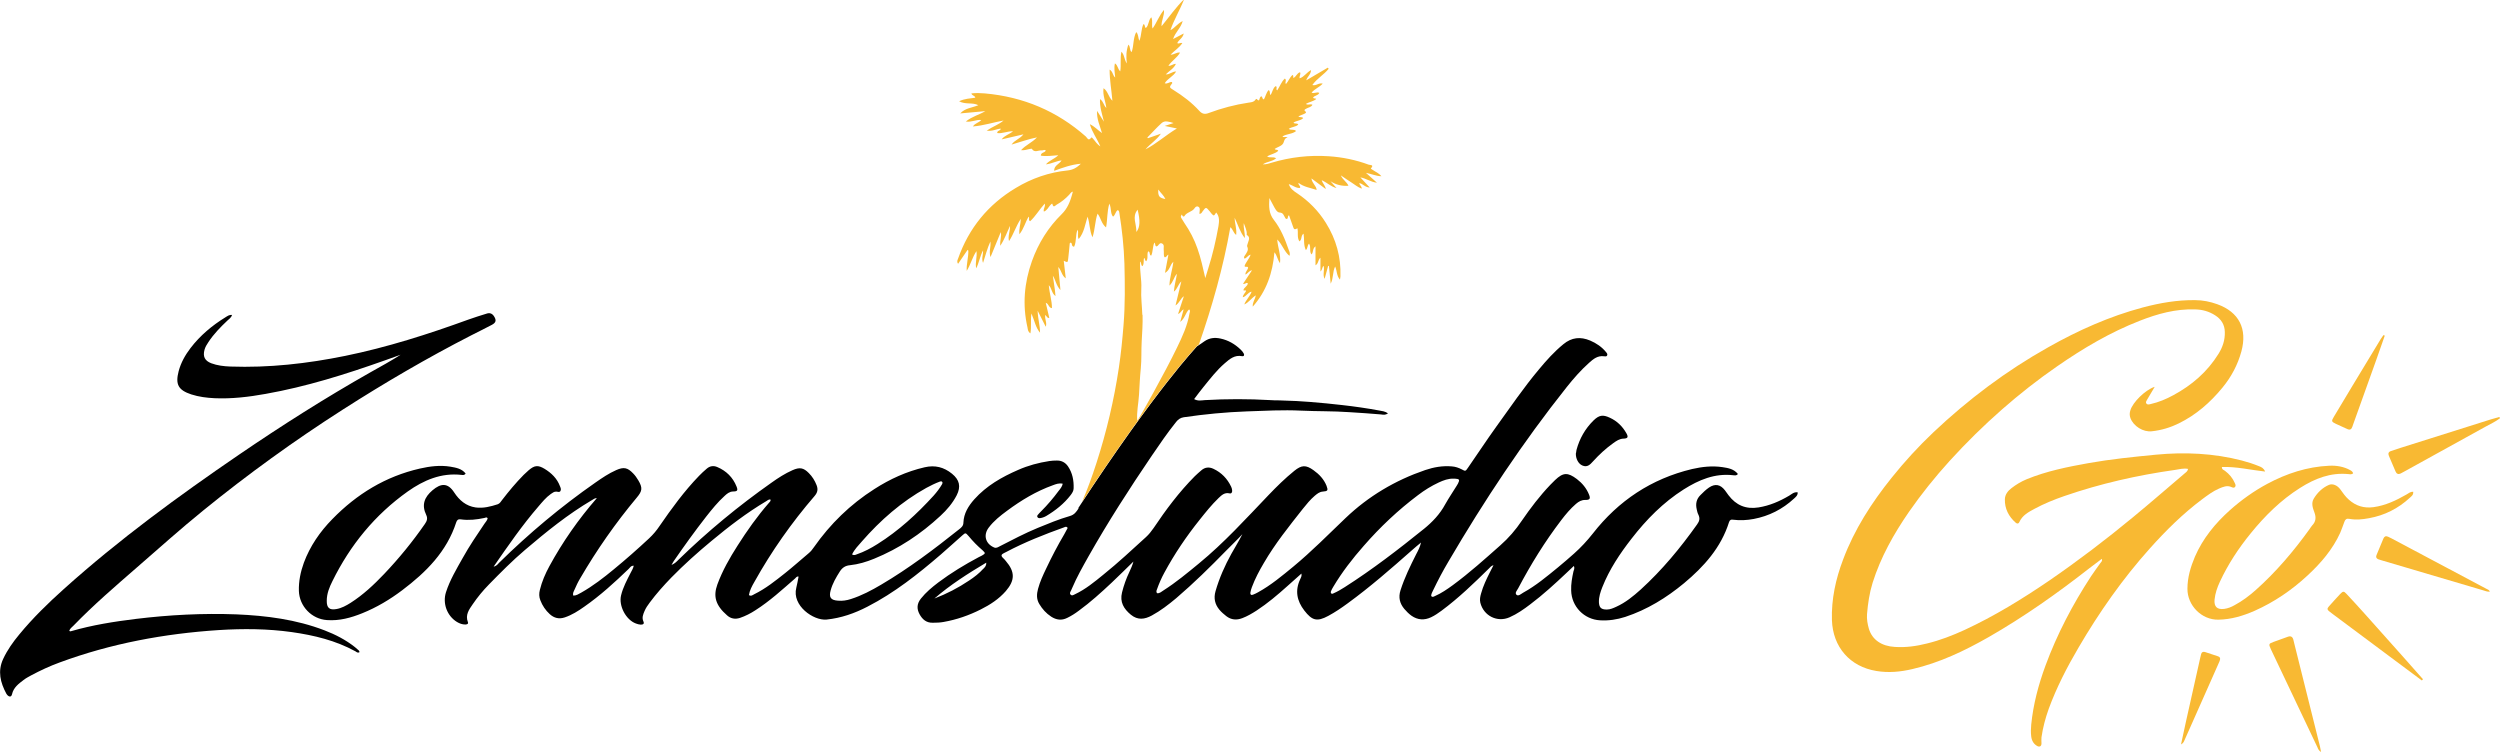
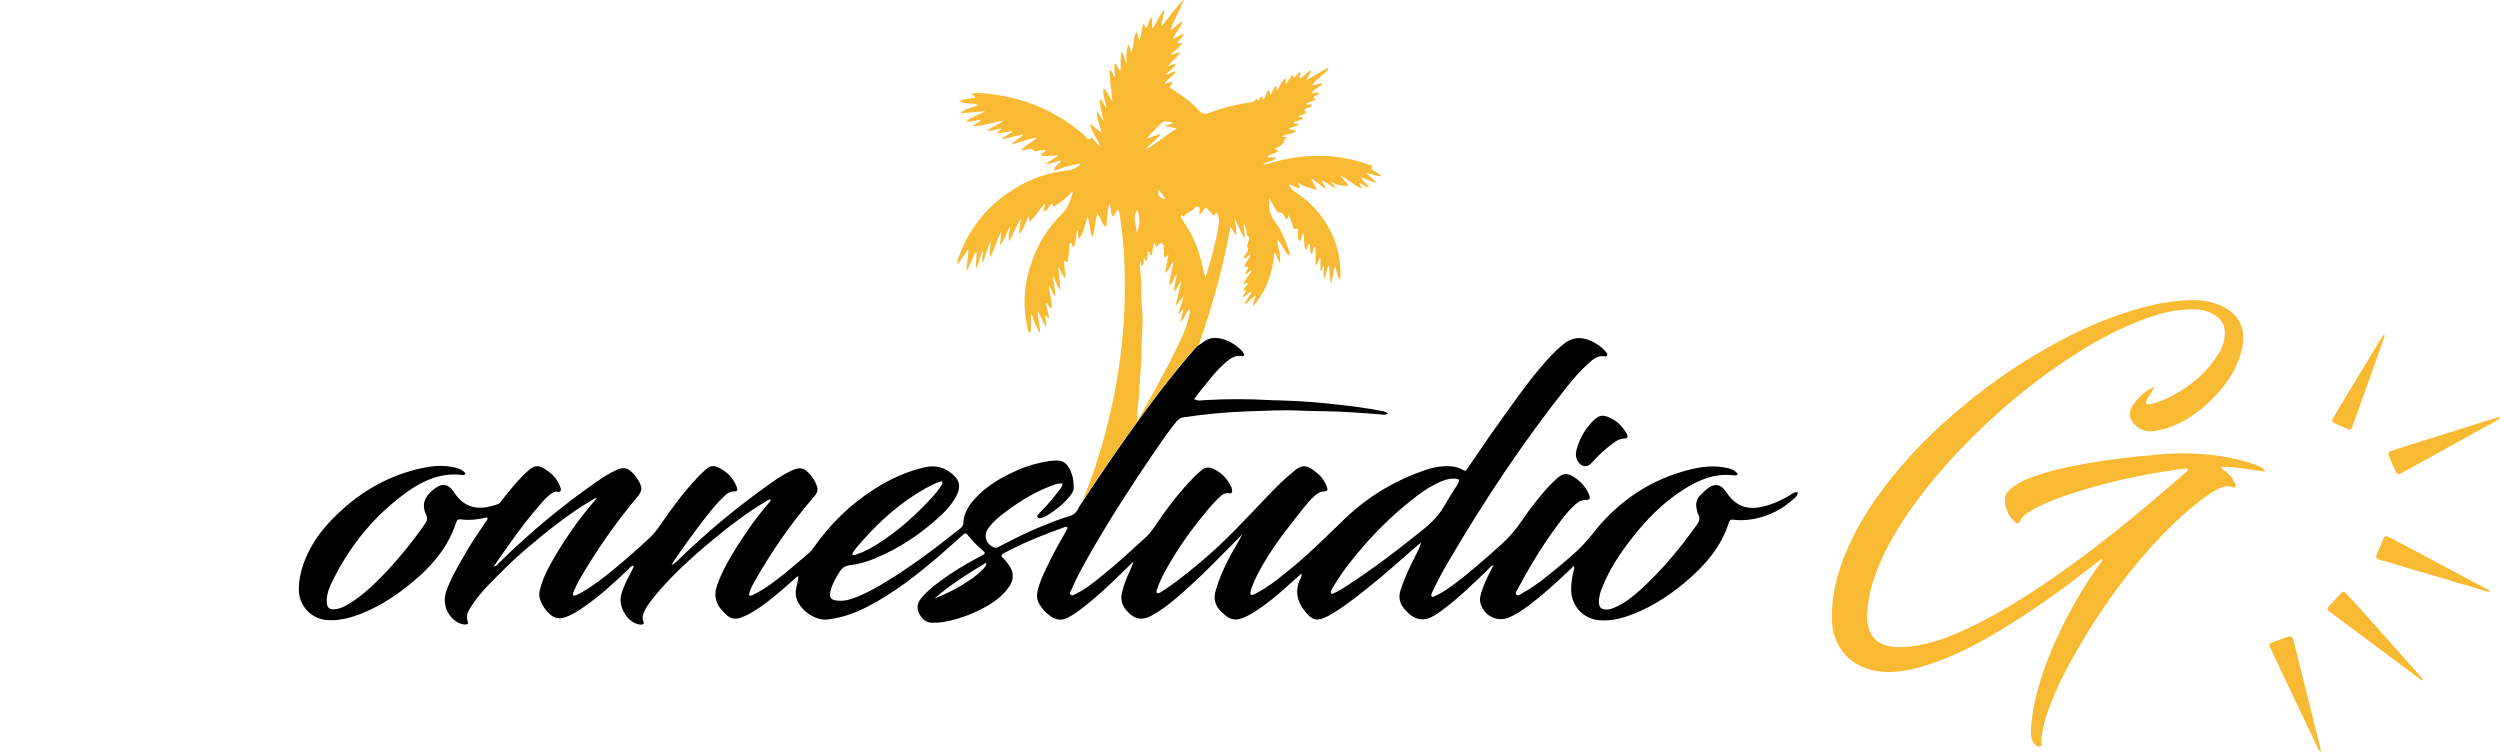
<svg xmlns="http://www.w3.org/2000/svg" id="Layer_1" data-name="Layer 1" viewBox="0 0 197.32 59.36">
  <defs>
    <style>
      .cls-1 {
        fill: #f8b933;
      }
    </style>
  </defs>
  <g>
    <path d="M85.14,40.11c-.19.3-.35.52-.7.62-.87.25-1.71.6-2.54.94-1.02.42-2,.94-2.98,1.44-.14.07-.28.18-.46.1-.68-.29-.87-.98-.42-1.57.4-.53.92-.94,1.45-1.33,1.12-.83,2.3-1.54,3.61-2.01.24-.09.49-.19.78-.12-.05.23-.19.4-.32.56-.42.57-.88,1.11-1.38,1.61-.09.09-.19.19-.27.29-.04.05-.07.12-.02.18.04.06.1.08.17.08.18-.02.35-.08.51-.17.74-.44,1.41-.97,1.94-1.66.12-.16.23-.33.23-.53.02-.62-.09-1.21-.45-1.74-.21-.3-.51-.46-.88-.45-.2,0-.4.01-.59.04-.85.13-1.67.35-2.46.7-1.29.56-2.5,1.25-3.46,2.32-.47.53-.83,1.11-.86,1.84,0,.25-.16.39-.33.52-1.97,1.57-3.98,3.09-6.15,4.37-.76.45-1.55.87-2.4,1.14-.33.11-.67.16-1.02.13-.57-.04-.73-.26-.58-.81.15-.55.43-1.03.73-1.5.2-.31.45-.46.8-.49.66-.07,1.29-.26,1.9-.51,1.96-.8,3.69-1.95,5.24-3.39.51-.47.96-1,1.28-1.62.35-.69.22-1.22-.37-1.7-.64-.52-1.34-.7-2.16-.51-1.43.33-2.74.93-3.97,1.72-1.9,1.21-3.48,2.75-4.77,4.59-.12.18-.25.34-.42.48-.62.52-1.22,1.06-1.85,1.56-.77.61-1.54,1.23-2.44,1.67-.12.06-.24.18-.42.07.06-.38.24-.71.43-1.04,1.35-2.42,2.94-4.68,4.75-6.78.24-.28.29-.53.16-.86-.14-.36-.34-.68-.61-.95-.42-.43-.73-.48-1.29-.23-.59.26-1.13.61-1.65.98-2.6,1.83-5.05,3.85-7.33,6.07-.15.15-.29.31-.57.43.09-.15.13-.24.18-.31.82-1.19,1.67-2.37,2.56-3.51.45-.57.9-1.13,1.44-1.62.19-.18.39-.35.68-.36.34,0,.4-.08.27-.4-.29-.72-.81-1.23-1.52-1.53-.3-.13-.59-.08-.83.13-.21.18-.42.37-.61.57-1.17,1.21-2.16,2.57-3.11,3.95-.24.36-.51.68-.83.98-.9.84-1.83,1.66-2.78,2.44-.81.67-1.65,1.32-2.57,1.84-.2.11-.39.24-.63.24-.07-.19.04-.34.1-.48.13-.3.27-.6.44-.88,1.31-2.25,2.8-4.38,4.47-6.38.44-.52.47-.77.12-1.36-.12-.2-.25-.39-.41-.55-.44-.46-.74-.52-1.33-.26-.59.26-1.12.62-1.65.99-2.71,1.89-5.23,4-7.58,6.31-.11.11-.2.27-.45.32,1.15-1.66,2.26-3.27,3.54-4.75.3-.35.59-.71.97-.98.14-.09.26-.2.44-.19.11,0,.23.08.32-.04.08-.13.02-.26-.03-.38-.23-.62-.68-1.05-1.22-1.38-.52-.31-.79-.28-1.25.11-.14.12-.27.24-.4.37-.61.62-1.17,1.29-1.7,1.98-.1.13-.18.28-.35.34-.56.18-1.13.33-1.74.25-.76-.11-1.29-.57-1.69-1.18-.51-.79-1.06-.73-1.71-.18-.65.55-.88,1.16-.5,1.95.13.27.06.48-.11.72-.97,1.4-2.04,2.71-3.21,3.94-.81.85-1.66,1.65-2.65,2.28-.35.22-.71.42-1.12.49-.55.1-.77-.1-.76-.66,0-.56.21-1.07.45-1.55,1.4-2.84,3.35-5.23,5.94-7.07,1.26-.89,2.64-1.49,4.24-1.31.1.01.23.05.33-.11-.31-.39-.76-.46-1.21-.54-.81-.13-1.61-.03-2.4.15-2.71.62-4.98,2.01-6.91,3.99-.98,1-1.76,2.13-2.25,3.45-.26.72-.41,1.45-.39,2.22.04,1.21,1.01,2.22,2.22,2.3.98.07,1.89-.18,2.78-.54,1.14-.46,2.18-1.08,3.16-1.82,1.88-1.42,3.51-3.04,4.26-5.36.06-.18.15-.26.36-.23.63.09,1.25.02,1.86-.11.09-.02.19-.1.26.03-.04.17-.16.29-.25.42-.6.89-1.2,1.77-1.72,2.71-.49.87-1.01,1.74-1.32,2.7-.28.88.08,1.87.87,2.35.2.12.42.2.65.2.12,0,.27-.04.21-.19-.22-.57.09-.99.38-1.41.38-.56.81-1.08,1.28-1.56.92-.94,1.85-1.88,2.85-2.73,1.68-1.43,3.39-2.82,5.3-3.94.1-.06.19-.14.37-.15-1.47,1.69-2.71,3.47-3.75,5.38-.32.59-.59,1.21-.75,1.87-.07.28-.07.55.04.82.16.42.41.79.74,1.09.34.31.73.41,1.18.26.57-.19,1.07-.51,1.55-.85,1.26-.88,2.39-1.91,3.49-2.97.11-.1.18-.27.41-.26-.05.23-.16.39-.25.57-.29.57-.6,1.14-.75,1.77-.2.82.38,1.93,1.17,2.22.12.05.25.08.38.09.17,0,.31-.05.21-.26-.13-.29-.02-.55.09-.81.1-.24.25-.46.41-.67.52-.7,1.1-1.35,1.71-1.98,1-1.02,2.07-1.98,3.17-2.89,1.37-1.14,2.78-2.22,4.31-3.13.1-.06.2-.17.35-.13.02.13-.07.19-.13.26-.92,1.05-1.73,2.2-2.48,3.38-.62.97-1.19,1.97-1.59,3.06-.34.94-.14,1.65.77,2.44.29.26.63.32,1.01.2.44-.15.85-.36,1.23-.61,1.13-.72,2.11-1.62,3.12-2.5.08-.07.13-.19.28-.15-.06.31-.11.6-.18.88-.36,1.41,1.36,2.61,2.39,2.51,1.15-.12,2.21-.49,3.23-1.02,2.12-1.09,3.98-2.56,5.78-4.11.57-.49,1.13-1.01,1.7-1.51.26-.23.26-.22.5.05.17.2.34.4.53.59.18.19.38.36.58.54.23.22.23.24-.06.41-.09.05-.18.09-.26.13-1.11.59-2.18,1.24-3.18,1.99-.5.38-.98.78-1.37,1.27-.32.4-.35.8-.11,1.24.23.42.55.69,1.06.67.28,0,.56-.01.83-.06,1.03-.18,2.01-.52,2.94-.99.74-.37,1.43-.82,1.98-1.45.73-.85.73-1.52,0-2.37-.07-.09-.15-.18-.23-.25-.18-.17-.12-.28.07-.37.06-.03.12-.06.18-.09,1.47-.78,3.02-1.39,4.58-1.95.08-.03.18-.1.28.05-.08.15-.17.33-.27.5-.52.88-.99,1.78-1.43,2.71-.25.52-.49,1.04-.64,1.6-.11.41-.13.81.1,1.19.24.4.54.74.94,1,.4.26.82.32,1.26.1.33-.16.63-.35.92-.57.92-.67,1.76-1.43,2.59-2.21.58-.55,1.15-1.11,1.72-1.67-.08.3-.2.56-.32.82-.25.52-.44,1.06-.58,1.62-.19.76.14,1.3.7,1.76.54.44,1.08.37,1.65.06.7-.38,1.32-.86,1.93-1.37,1.38-1.18,2.67-2.45,3.93-3.74.43-.44.88-.86,1.29-1.31-.27.53-.58,1.04-.87,1.55-.52.94-.95,1.91-1.25,2.95-.16.56-.05,1.04.31,1.47.16.19.35.35.54.5.39.3.81.33,1.26.16.4-.15.77-.37,1.13-.6.87-.57,1.66-1.24,2.43-1.93.36-.32.72-.64,1.11-.99.04.2-.04.32-.09.43-.43.9-.28,1.71.32,2.49.61.79,1,.9,1.89.42.54-.29,1.04-.63,1.53-.99,1.77-1.29,3.42-2.73,5.06-4.18.24-.21.48-.42.73-.62-.08.35-.23.64-.38.92-.47.93-.92,1.85-1.24,2.85-.18.56-.06,1.04.3,1.47.17.2.36.39.57.54.49.34,1.01.37,1.54.12.3-.14.57-.33.83-.52,1.35-1,2.56-2.17,3.76-3.35.08-.08.15-.19.34-.24-.12.23-.2.39-.28.55-.27.54-.54,1.09-.7,1.68-.07.24-.12.48-.06.73.26,1.04,1.34,1.58,2.31,1.15.59-.26,1.12-.63,1.63-1.02,1.01-.76,1.95-1.62,2.87-2.49.19-.18.37-.35.57-.54.09.2,0,.31-.03.43-.11.5-.2,1-.18,1.51.03,1.26,1.02,2.28,2.28,2.35.68.04,1.34-.06,1.99-.27,1.73-.57,3.25-1.51,4.64-2.66,1.57-1.31,2.92-2.81,3.55-4.82.06-.18.16-.22.33-.19.54.07,1.08.04,1.62-.06,1.21-.23,2.27-.77,3.17-1.6.14-.13.31-.25.3-.5-.29-.05-.47.14-.67.26-.76.45-1.55.79-2.42.93-1,.16-1.77-.17-2.37-.96-.1-.13-.19-.27-.29-.4-.36-.46-.77-.53-1.25-.21-.25.17-.46.38-.67.59-.33.32-.4.7-.3,1.13.03.14.06.29.13.42.14.29.09.51-.1.77-1.32,1.86-2.76,3.6-4.45,5.14-.59.53-1.2,1.03-1.93,1.36-.24.11-.48.22-.75.22-.44,0-.6-.15-.62-.58-.01-.42.12-.81.27-1.19.56-1.41,1.39-2.65,2.31-3.83,1.17-1.51,2.49-2.85,4.11-3.88,1.19-.75,2.45-1.29,3.91-1.12.12.01.26.05.37-.1-.32-.4-.77-.47-1.22-.54-.81-.12-1.61-.03-2.4.15-3.21.77-5.81,2.5-7.83,5.09-.45.57-.94,1.1-1.48,1.58-.42.37-.84.74-1.27,1.09-.88.72-1.75,1.45-2.75,2-.16.09-.37.3-.52.17-.17-.15.05-.36.13-.52.99-1.88,2.11-3.69,3.4-5.38.35-.46.72-.9,1.16-1.28.22-.19.45-.32.75-.31.34,0,.41-.1.28-.42-.2-.5-.53-.9-.96-1.23-.72-.54-1.08-.53-1.72.08-.13.12-.26.25-.38.38-.83.87-1.56,1.83-2.24,2.82-.49.73-1.05,1.38-1.71,1.96-1.22,1.08-2.43,2.17-3.75,3.14-.44.32-.89.63-1.39.85-.1.04-.2.13-.31,0,0-.17.09-.31.16-.46.37-.77.77-1.53,1.21-2.27,2.81-4.79,5.87-9.41,9.33-13.76.54-.68,1.12-1.34,1.77-1.92.33-.3.68-.58,1.18-.51.08.01.18.03.23-.05.06-.1,0-.19-.07-.27-.34-.42-.77-.71-1.26-.92-.76-.32-1.46-.26-2.12.29-.72.59-1.33,1.27-1.92,1.98-1.21,1.44-2.26,2.99-3.36,4.51-.77,1.07-1.49,2.17-2.24,3.25-.2.29-.2.3-.49.14-.25-.13-.51-.22-.8-.24-.72-.06-1.41.06-2.09.29-2.37.81-4.49,2.07-6.29,3.79-1.36,1.3-2.67,2.63-4.12,3.83-.89.73-1.77,1.47-2.79,2.03-.13.07-.26.14-.4.19-.16.06-.22-.03-.2-.17.02-.14.07-.29.12-.43.25-.67.58-1.29.94-1.9.89-1.53,1.99-2.9,3.08-4.28.29-.36.58-.72.93-1.02.19-.16.38-.32.64-.34.4-.03.44-.09.3-.46-.21-.52-.58-.91-1.03-1.23-.6-.43-.94-.41-1.51.05-.73.59-1.4,1.25-2.05,1.93-1.77,1.85-3.5,3.76-5.49,5.39-.9.74-1.8,1.49-2.79,2.12-.16.1-.3.25-.51.22-.08-.12-.04-.21,0-.31.16-.45.35-.89.58-1.31.8-1.48,1.74-2.87,2.79-4.18.47-.59.94-1.18,1.49-1.71.24-.23.48-.46.86-.37.17.04.23-.1.21-.25-.01-.1-.04-.2-.08-.28-.3-.63-.76-1.11-1.4-1.41-.34-.16-.67-.13-.96.13-.17.15-.35.3-.51.46-1.23,1.24-2.28,2.64-3.25,4.09-.18.26-.37.5-.6.71-1.11,1.01-2.2,2.03-3.37,2.97-.7.57-1.4,1.15-2.23,1.54-.11.05-.25.16-.36.02-.09-.1,0-.22.05-.32.02-.06.06-.12.08-.18.37-.87.83-1.68,1.29-2.5,1.54-2.72,3.23-5.35,4.99-7.94.62-.91,1.24-1.82,1.93-2.68.16-.2.34-.33.61-.37,1.65-.24,3.3-.4,4.96-.46,1.43-.05,2.85-.13,4.29-.06,1.26.06,2.53.03,3.8.12.84.05,1.67.11,2.51.18.17.02.34.07.55-.09-.24-.16-.47-.18-.69-.22-.97-.18-1.95-.32-2.93-.43-1.65-.19-3.3-.33-4.97-.37-.23,0-.46,0-.69-.02-1.73-.1-3.45-.1-5.18,0-.26.02-.54.09-.84-.08.26-.34.49-.66.74-.96.53-.65,1.04-1.32,1.68-1.87.39-.34.78-.67,1.36-.56.17.03.2-.1.13-.22-.06-.11-.15-.22-.25-.31-.45-.43-.97-.73-1.58-.86-.46-.1-.88-.05-1.27.22-.19.14-.39.27-.59.4-.02.05-3.18,3.3-9.37,12.77ZM68.02,42.74c1.47-1.68,3.13-3.14,5.09-4.23.35-.19.7-.36,1.07-.5.06-.02.13-.04.18.02.05.06.03.12,0,.18-.19.33-.42.63-.67.91-1.32,1.45-2.76,2.77-4.43,3.82-.52.33-1.05.61-1.63.81-.11.04-.21.11-.38.01.2-.41.5-.71.78-1.03ZM77.62,44.88c-.33.37-.72.67-1.13.94-.86.58-1.77,1.05-2.74,1.42,1.25-1.08,2.63-1.96,4.09-2.83.02.25-.11.35-.21.47ZM112.38,41.75c-2.01,1.62-4.06,3.2-6.24,4.59-.29.19-.59.36-.91.5-.06.03-.13.05-.18-.03-.02-.04-.02-.1,0-.14.05-.12.11-.24.18-.35.69-1.16,1.52-2.23,2.41-3.24,1.29-1.48,2.71-2.82,4.28-4,.51-.39,1.06-.73,1.64-1,.37-.17.76-.32,1.18-.3.03,0,.07,0,.1,0,.35.02.39.08.24.38-.03.06-.07.11-.1.17-.3.49-.63.97-.91,1.47-.42.78-1.01,1.4-1.7,1.96Z" />
-     <path d="M18.31,24.87c-.07.22-.24.31-.36.43-.55.52-1.08,1.06-1.5,1.7-.13.19-.25.39-.31.61-.14.53.02.86.53,1.06.48.18.99.24,1.5.26,3.06.11,6.07-.23,9.07-.84,3.33-.68,6.55-1.71,9.74-2.87.46-.17.94-.31,1.41-.46.25-.09.45-.03.6.2.2.31.17.5-.17.68-.54.29-1.09.55-1.63.83-3.47,1.78-6.84,3.75-10.12,5.85-3.83,2.45-7.51,5.11-11.04,7.98-1.79,1.45-3.5,2.99-5.24,4.5-1.7,1.48-3.41,2.95-4.98,4.57-.12.13-.28.23-.34.4.04.09.11.06.17.04,1.66-.48,3.37-.75,5.08-.96,2.63-.32,5.28-.46,7.93-.36,2.37.1,4.72.4,6.96,1.26.86.33,1.68.75,2.41,1.33.1.08.2.17.3.26.03.03.04.08.06.13-.14.09-.23,0-.32-.06-1.57-.86-3.27-1.27-5.03-1.52-1.92-.27-3.85-.28-5.76-.16-4.3.28-8.51,1.06-12.57,2.56-.77.28-1.52.63-2.25,1.02-.2.11-.41.22-.59.36-.39.3-.79.59-.91,1.12-.05.22-.2.24-.36.08-.03-.04-.07-.08-.09-.12-.47-.88-.7-1.77-.25-2.74.33-.71.78-1.34,1.27-1.93,1.07-1.3,2.27-2.47,3.52-3.59,4.33-3.89,9.02-7.32,13.82-10.6,3.37-2.3,6.82-4.49,10.37-6.5.8-.45,1.61-.89,2.39-1.39-.42.15-.84.3-1.26.45-3.07,1.09-6.18,2.07-9.4,2.64-1.33.24-2.67.4-4.02.34-.63-.03-1.25-.11-1.84-.3-1.03-.34-1.27-.79-1-1.83.18-.68.52-1.28.94-1.83.76-.99,1.7-1.78,2.76-2.43.15-.09.29-.21.52-.18Z" />
  </g>
  <path d="M124.39,35.77c.01-.07.02-.17.04-.26.24-.89.68-1.67,1.34-2.32.44-.43.74-.48,1.29-.22.57.26,1,.68,1.31,1.23.17.3.11.41-.23.42-.32.01-.56.18-.8.35-.59.42-1.12.91-1.61,1.45-.23.26-.46.49-.84.32-.31-.13-.53-.54-.51-.97Z" />
  <g>
    <path class="cls-1" d="M170.05,30.56c-.23.39-.41.68-.58.98-.05.1-.15.21-.05.32.08.1.22.06.33.03.63-.14,1.22-.39,1.79-.7,1.46-.79,2.68-1.84,3.56-3.26.33-.53.52-1.09.5-1.73-.01-.58-.29-1.01-.76-1.31-.48-.31-1.01-.46-1.59-.47-1.53-.05-2.97.35-4.37.9-2.33.91-4.46,2.17-6.51,3.59-1.52,1.05-2.97,2.19-4.35,3.4-1.46,1.28-2.84,2.64-4.15,4.08-1.15,1.27-2.22,2.6-3.2,4.01-1.2,1.74-2.23,3.57-2.87,5.6-.25.81-.37,1.63-.44,2.47-.03.4.04.79.15,1.17.26.85.99,1.36,2.04,1.42.86.06,1.71-.06,2.54-.27,1.03-.25,2.01-.63,2.97-1.07,2.35-1.09,4.55-2.44,6.69-3.9,2.27-1.56,4.45-3.22,6.57-4.97,1.4-1.15,2.76-2.34,4.14-3.51.1-.08.21-.16.24-.33-.36-.07-.7.03-1.03.08-2.97.42-5.89,1.08-8.73,2.06-.81.28-1.6.6-2.36,1.01-.48.26-.96.51-1.2,1.05-.06.14-.18.14-.28.05-.56-.49-.88-1.11-.86-1.86.01-.36.23-.65.52-.87.36-.28.76-.52,1.19-.7,1.58-.65,3.24-.98,4.91-1.28,1.75-.31,3.52-.49,5.28-.66,2.29-.22,4.57-.12,6.81.46.46.12.92.27,1.36.45.18.07.36.15.47.42-1.17-.13-2.27-.4-3.41-.36-.01.2.14.23.24.3.35.26.62.59.79.99.04.09.08.19.01.28-.07.1-.18.06-.27.02-.36-.17-.68-.02-.99.11-.49.21-.91.53-1.33.84-1.52,1.14-2.87,2.47-4.13,3.88-2.16,2.41-4.01,5.05-5.64,7.84-.91,1.55-1.73,3.14-2.35,4.83-.26.73-.46,1.48-.57,2.24-.02.16,0,.33,0,.49,0,.21-.14.3-.32.21-.3-.16-.45-.43-.49-.76-.04-.31-.03-.62,0-.94.16-1.6.57-3.14,1.12-4.64.92-2.5,2.15-4.84,3.6-7.06.23-.36.5-.7.74-1.05.06-.09.18-.15.11-.33-.33.25-.66.49-.98.74-2.53,1.98-5.15,3.83-7.94,5.43-1.91,1.09-3.88,2.03-6.03,2.53-.94.22-1.88.31-2.84.15-2.09-.34-3.44-1.89-3.51-4.02-.05-1.65.3-3.24.88-4.77.89-2.38,2.25-4.49,3.84-6.47,1.01-1.26,2.1-2.45,3.27-3.56,2.76-2.61,5.78-4.88,9.1-6.74,2.36-1.33,4.82-2.43,7.44-3.13,1.36-.36,2.73-.6,4.14-.58.6,0,1.18.12,1.74.32,1.72.62,2.39,1.94,1.91,3.72-.29,1.07-.8,2.02-1.5,2.87-.96,1.17-2.08,2.15-3.45,2.82-.67.33-1.38.54-2.12.62-.68.08-1.45-.4-1.69-1.04-.08-.21-.07-.42,0-.63.19-.62,1.15-1.58,1.91-1.84Z" />
-     <path class="cls-1" d="M190.47,38.84c.02.23-.15.34-.27.45-.92.85-1.99,1.39-3.22,1.61-.52.1-1.04.15-1.57.05-.2-.04-.31.05-.37.23-.11.29-.21.59-.33.87-.6,1.32-1.53,2.4-2.59,3.38-1.24,1.15-2.62,2.09-4.17,2.78-.91.4-1.84.68-2.85.7-1.33.03-2.46-1.13-2.45-2.44,0-.89.25-1.72.59-2.53.63-1.45,1.61-2.64,2.77-3.68.9-.8,1.88-1.5,2.94-2.07,1.53-.82,3.15-1.35,4.88-1.43.57-.03,1.15.06,1.67.35.06.03.11.07.16.12.03.03.05.08.07.12-.11.12-.25.08-.37.07-1.42-.14-2.65.35-3.82,1.09-1.52.96-2.78,2.21-3.9,3.59-.96,1.18-1.79,2.44-2.43,3.82-.21.45-.37.91-.42,1.41-.05.55.2.8.76.73.3-.04.57-.15.83-.3.6-.32,1.14-.73,1.64-1.17,1.62-1.44,3.01-3.08,4.27-4.83.07-.09.12-.2.2-.28.3-.31.33-.64.18-1.04-.13-.35-.27-.73-.04-1.1.29-.47.68-.85,1.19-1.07.29-.12.66.03.9.36.2.28.4.57.66.8.56.5,1.19.7,1.95.6.95-.13,1.79-.53,2.61-1,.16-.09.31-.24.54-.21Z" />
    <path class="cls-1" d="M183.2,59.36c-.2-.13-.24-.26-.29-.38-1.23-2.58-2.46-5.17-3.68-7.75-.18-.39-.17-.43.23-.57.37-.14.74-.26,1.11-.4.24-.09.38,0,.44.23.02.1.05.19.07.29.67,2.69,1.35,5.39,2.02,8.09.03.14.06.28.1.49Z" />
    <path class="cls-1" d="M196.5,46.7c-.19.01-.36-.06-.52-.11-2.66-.79-5.33-1.58-7.99-2.36-.09-.03-.19-.06-.28-.09-.15-.06-.2-.17-.14-.32.18-.44.36-.88.55-1.32.07-.16.19-.22.36-.14.09.04.18.08.27.13,2.5,1.33,4.99,2.65,7.49,3.98.1.05.22.08.28.23Z" />
    <path class="cls-1" d="M197.32,33.01c-.35.27-.75.45-1.13.66-2.14,1.19-4.28,2.37-6.43,3.55-.09.05-.17.09-.26.14-.21.11-.35.04-.43-.16-.18-.41-.35-.82-.52-1.22-.08-.19-.03-.32.17-.38.25-.08.5-.17.75-.25,2.37-.75,4.73-1.49,7.1-2.24.23-.07.47-.13.7-.2.02.03.04.07.05.1Z" />
    <path class="cls-1" d="M191.14,53.7c-.51-.38-1.02-.76-1.53-1.14-1.82-1.36-3.64-2.72-5.46-4.07-.11-.08-.21-.16-.31-.24-.15-.11-.18-.22-.04-.37.3-.33.59-.67.9-.99.23-.24.29-.25.52,0,.47.5.94,1.02,1.4,1.53,1,1.12,1.99,2.23,2.99,3.35.54.61,1.09,1.22,1.63,1.84-.03.03-.05.06-.08.09Z" />
    <path class="cls-1" d="M188.23,26.48c-.23.66-.46,1.33-.7,1.99-.59,1.66-1.19,3.31-1.78,4.97-.03.08-.06.15-.08.23-.07.21-.18.3-.41.19-.29-.14-.6-.27-.9-.41-.35-.17-.36-.21-.15-.56.49-.82.98-1.64,1.47-2.45.74-1.22,1.48-2.45,2.22-3.67.07-.11.15-.21.22-.32.03.01.07.03.1.04Z" />
-     <path class="cls-1" d="M172.14,58.77c.15-.68.28-1.29.41-1.89.37-1.65.74-3.3,1.11-4.96.02-.1.05-.19.07-.29.04-.16.15-.21.3-.17.35.11.69.22,1.03.34.22.08.19.23.12.4-.22.49-.44.99-.66,1.49-.7,1.58-1.4,3.16-2.1,4.73-.05.1-.07.22-.28.34Z" />
  </g>
  <path class="cls-1" d="M76.43,19.78c.01.55-.16,1.06-.13,1.6.31-.49.44-1.07.77-1.56.07.46-.12.91-.02,1.36.22-.43.28-.91.54-1.42.02.37-.14.63,0,.99.2-.6.32-1.12.58-1.69.06.44-.14.77.01,1.23.3-.72.55-1.35.81-1.97.08.34-.08.65-.04,1.08.36-.55.53-1.07.77-1.57.02.41-.19.8-.08,1.2.36-.53.53-1.15.93-1.76-.01.45-.16.79-.11,1.22.36-.45.46-.95.73-1.39.1.13-.06.27.12.36.43-.4.73-.93,1.15-1.39.08.25-.14.4-.07.63.26-.09.35-.34.51-.51.05-.05.15-.18.17-.07.08.32.23.09.32.04.38-.21.71-.48,1-.79.08-.09.14-.21.29-.25-.2.83-.46,1.37-.87,1.77-1.08,1.06-1.85,2.3-2.36,3.72-.61,1.71-.76,3.46-.35,5.24.03.15.02.32.23.46.09-.52,0-1,.08-1.57.25.58.33,1.11.68,1.52,0-.56-.17-1.08-.19-1.74.25.49.44.88.64,1.27.12-.32-.1-.59-.04-.94.07.08.1.11.13.15.04.05.07.12.19.09-.09-.39-.18-.78-.28-1.19.26.08.21.39.49.42,0-.61-.2-1.17-.25-1.81.25.25.21.62.53.86-.04-.59-.15-1.09-.21-1.61.22.33.25.76.6,1.13-.06-.64-.11-1.18-.17-1.82.27.31.26.67.59.9-.06-.51-.11-.95-.16-1.39.3.15.32.15.35-.15.05-.39.08-.78.12-1.18,0-.05.02-.09.09-.1.14.06.02.31.26.32.2-.42.09-.91.27-1.34.11.22-.04.48.09.74.44-.53.5-1.15.7-1.77.19.54.14,1.08.39,1.63.21-.65.19-1.27.4-1.87.27.35.29.78.67,1.09.12-.64.07-1.25.26-1.88.18.38.06.75.29,1.03.2-.14.18-.41.38-.52.1.06.11.14.12.22.21,1.33.36,2.68.4,4.02.04,1.61.06,3.22-.07,4.83-.09,1.13-.2,2.26-.37,3.38-.38,2.54-.97,5.04-1.76,7.49-.34,1.05-.71,2.09-1.15,3.1,6.01-9.14,9.08-12.3,9.1-12.34.04-.03.08-.06.13-.09,1.05-3.03,1.92-6.08,2.48-9.26.22.18.23.45.46.61.06-.49-.12-.91-.12-1.35.26.54.42,1.12.8,1.6.03-.4-.12-.78-.08-1.18.1.31.27.59.23.93.33.19.14.44.08.68-.02.08-.07.18-.04.24.14.28-.04.47-.16.67-.05.08-.14.15-.06.28.19-.03.27-.27.49-.31-.12.35-.39.6-.48.9.08.14.21-.02.28.11,0,.19-.23.32-.21.56.19-.08.26-.29.52-.34-.26.39-.48.73-.71,1.07.19.05.25-.14.38-.04-.02.24-.31.32-.35.54.07.09.18-.06.21.07-.07.16-.24.27-.26.49.29-.06.39-.39.7-.44-.15.4-.45.65-.58,1.01.35-.15.54-.49.91-.72-.07.35-.28.58-.24.89,1.07-1.21,1.57-2.64,1.71-4.29.22.27.23.57.44.86.08-.68-.18-1.23-.22-1.87.41.4.54.94.96,1.29.08-.19,0-.33-.05-.46-.29-.84-.63-1.68-1.18-2.38-.4-.51-.39-1.04-.35-1.72.14.26.23.43.32.6.12.22.27.53.47.54.32.02.33.22.44.39.04.07.07.15.17.11.1-.05.01-.21.15-.28.12.34.23.65.34.96.07.22.2.14.32.06.09.34-.05.72.16,1.04.23-.14.09-.46.33-.61.07.45-.02.88.18,1.3.16-.15.1-.37.25-.51.18.26,0,.59.19.85.18-.18.06-.45.32-.64v1.5c.26-.16.18-.43.39-.6v1.09c.17-.15.12-.35.25-.45.1.34-.1.68.08,1.03.09-.34.19-.69.28-1.03.02,0,.04.01.06.02.04.44.09.88.14,1.39.23-.46.14-.93.35-1.36.16.35.1.72.38,1.04.02-.14.04-.2.04-.26.05-1.52-.34-2.93-1.15-4.22-.59-.95-1.36-1.73-2.29-2.35-.26-.17-.51-.34-.64-.71.34.1.58.34.89.3.06-.18-.16-.22-.12-.4.42.33.93.39,1.43.56-.02-.33-.36-.51-.41-.91.42.31.78.58,1.13.84-.03-.27-.24-.42-.32-.7.44.2.74.52,1.17.62-.16-.18-.32-.36-.48-.54.43.28.89.4,1.42.36-.13-.31-.44-.45-.6-.82.34.23.59.41.85.57.25.16.48.36.8.48,0-.22-.19-.28-.19-.44.28.05.44.33.82.35-.28-.31-.51-.56-.74-.8.46.08.83.37,1.31.42-.27-.24-.53-.48-.87-.78.45.09.78.25,1.22.27-.22-.27-.46-.34-.65-.48-.06-.05-.21-.1-.17-.15.27-.29-.08-.25-.17-.28-1.02-.38-2.09-.6-3.18-.67-1.52-.1-3.02.07-4.49.51-.2.06-.41.14-.7.13.36-.24.75-.21,1.05-.48-.24-.15-.48,0-.71-.14.29-.19.66-.22.88-.45-.08-.14-.22-.03-.28-.15.2-.14.47-.19.63-.38.14-.16.08-.45.39-.53-.17-.08-.3.04-.41-.07.33-.22.77-.17,1.08-.43-.18-.18-.41-.03-.58-.17.23-.17.55-.14.75-.34-.1-.15-.27-.02-.38-.15.23-.17.56-.14.77-.36-.11-.13-.27-.02-.38-.14.17-.07.32-.13.47-.2.07-.03.19-.1.1-.17-.16-.13-.08-.16.04-.23.16-.1.39-.11.5-.31-.19-.1-.35.06-.52-.07.27-.16.59-.19.82-.39-.09-.08-.2,0-.25-.11.12-.18.4-.15.49-.37-.21-.11-.4.09-.61-.02.24-.29.61-.42.88-.71-.32-.09-.52.2-.82.11.37-.52.92-.82,1.29-1.28-.02-.03-.05-.06-.07-.09-.55.33-1.11.65-1.7,1,.09-.31.37-.47.38-.81-.36.19-.54.54-.9.65-.05-.18.12-.32.03-.48-.26.08-.3.36-.52.45-.06-.08.05-.18-.08-.23-.22.19-.31.49-.51.71-.12-.13.09-.3-.09-.43-.28.25-.39.63-.6.93-.16-.08.06-.28-.13-.33-.23.17-.24.47-.4.7-.1-.11.01-.3-.15-.39-.2.22-.24.51-.37.73-.17-.01-.08-.23-.23-.24-.02.03-.05.07-.08.1-.06.08-.02.38-.25.12-.04-.04-.09.01-.12.06-.13.19-.34.19-.53.22-1.08.16-2.13.44-3.15.82-.31.12-.52.07-.74-.17-.59-.65-1.29-1.18-2.03-1.64-.36-.22-.35-.22-.1-.56,0-.01-.02-.05-.04-.08-.19-.02-.34.18-.56.1.23-.38.67-.53.9-.93-.32,0-.5.25-.82.23.29-.29.64-.46.8-.83-.23-.01-.36.18-.59.15.26-.39.68-.62.92-1.04-.29-.05-.46.18-.75.16.33-.33.69-.55.93-.91-.17-.06-.26.09-.4,0,.11-.26.44-.39.51-.76-.3.15-.53.28-.84.44.17-.54.61-.86.76-1.42-.42.2-.62.55-.97.72.29-.85.76-1.61,1.08-2.44-.65.63-1.16,1.37-1.78,2.13-.03-.47.24-.82.19-1.29-.4.48-.57,1.01-.9,1.47-.1-.31.04-.6-.1-.89-.25.25-.18.64-.43.85-.13-.09-.03-.26-.19-.31-.19.4-.14.86-.32,1.32-.12-.26-.06-.5-.25-.69-.26.51-.18,1.07-.36,1.58-.19-.14-.07-.4-.26-.59-.17.48-.19.93-.12,1.49-.23-.33-.17-.67-.43-.93-.11.54-.01,1.03-.09,1.55-.21-.19-.18-.47-.42-.63-.09.38-.01.73.02,1.12-.21-.18-.17-.47-.44-.63,0,.84.15,1.61.22,2.46-.33-.31-.34-.75-.7-.99-.08.56.16,1.02.22,1.56-.23-.22-.22-.52-.5-.7-.03.66.18,1.21.31,1.78-.18-.28-.36-.57-.54-.85-.04.63.22,1.17.39,1.75-.32-.21-.56-.51-.96-.7.18.64.56,1.12.83,1.75-.29-.18-.39-.4-.55-.57-.05-.05-.13-.19-.18-.11-.22.3-.31,0-.41-.09-2.28-2.02-4.95-3.14-7.98-3.41-.35-.03-.7-.04-1.06,0,.05.2.26.14.31.34-.41.06-.84.07-1.28.28.51.28,1.05.07,1.52.31-.49.21-1.04.22-1.43.65l1.98-.18c-.48.29-1.03.41-1.54.82.48.07.82-.17,1.22-.12-.2.23-.49.24-.66.51.86-.07,1.63-.33,2.42-.47-.37.32-.85.47-1.33.8.46.07.77-.14,1.11-.16-.02.2-.29.12-.28.35.39.06.77-.15,1.25-.14-.33.26-.69.34-.9.64.54-.13,1.07-.25,1.72-.4-.29.37-.68.44-.94.81.7-.2,1.3-.43,2.01-.57-.4.42-.89.6-1.26,1.01.28.03.45-.05.62-.08.08-.01.22-.05.23-.03.21.35.52.1.78.13.11.01.21-.09.32,0-.05.2-.38.13-.39.41.44.08.87,0,1.38-.03-.31.3-.68.39-.98.72.48-.05.82-.27,1.24-.31-.18.3-.59.38-.59.82.69-.25,1.33-.49,2.11-.56-.34.34-.66.49-1.05.53-1.46.15-2.82.62-4.08,1.38-2.19,1.31-3.71,3.17-4.56,5.58-.04.11-.12.23,0,.41.26-.38.51-.74.75-1.1ZM93.22,16.97c.09-.07.09.05.13.09.05.04.1.04.13,0,.18-.32.6-.32.8-.62.06-.09.15-.19.29-.13.13.06.13.18.12.3,0,.08-.02.16-.03.26.17.02.2-.11.26-.19.26-.35.27-.35.56,0,.05.06.1.13.15.19.18.19.18.19.36-.1.28.33.24.7.18,1.08-.2,1.13-.46,2.25-.81,3.35-.08.25-.16.5-.23.75-.18-.8-.35-1.58-.62-2.34-.25-.72-.6-1.39-1.03-2.01-.09-.14-.18-.28-.26-.42-.03-.06-.03-.14.03-.18ZM91.63,10.55c-.34.12-.69.24-1.03.36-.01-.02-.02-.04-.04-.06.38-.38.74-.79,1.13-1.14.25-.22.55-.11.94,0-.26.09-.43.14-.7.23.34.07.6.12.96.2-.91.55-1.62,1.21-2.48,1.65.37-.44.87-.73,1.21-1.23ZM91.98,15.71c-.48-.09-.59-.22-.56-.75.22.3.44.47.56.75ZM90.16,24.85c-.02-.69-.12-1.38-.08-2.07.04-.71-.14-1.41-.09-2.14.13.1.03.28.18.37.16-.2.06-.44.13-.65.11.06.04.2.17.26.18-.23.03-.53.15-.78.2.03.05.28.24.34.15-.31.1-.68.25-1.03.11.08.03.26.16.3.18-.02.22-.33.43-.24.24.1.12.35.15.53.03.19-.03.39.06.56.18.03.17-.16.31-.2-.09.46-.17.91-.27,1.44.4-.22.38-.63.66-.88-.07.63-.29,1.2-.31,1.88.32-.29.34-.67.59-.93-.06.45-.2.88-.24,1.41.3-.23.31-.55.59-.81-.16.66-.3,1.24-.46,1.9.33-.22.39-.55.66-.73-.15.44-.29.89-.46,1.4.24-.08.24-.28.44-.36-.09.32-.17.6-.27.99.39-.3.42-.74.7-.99.13.11.05.22.03.33-.16.95-.56,1.82-.98,2.68-.91,1.9-3.05,5.72-3.14,5.78-.06-.69.1-1.37.14-2.06.04-.69.07-1.38.14-2.07.07-.71.03-1.41.07-2.12s.09-1.41.07-2.12ZM89.79,16.55c.21.85.2,1.39-.1,1.76.03-.63-.37-1.19.1-1.76Z" />
</svg>